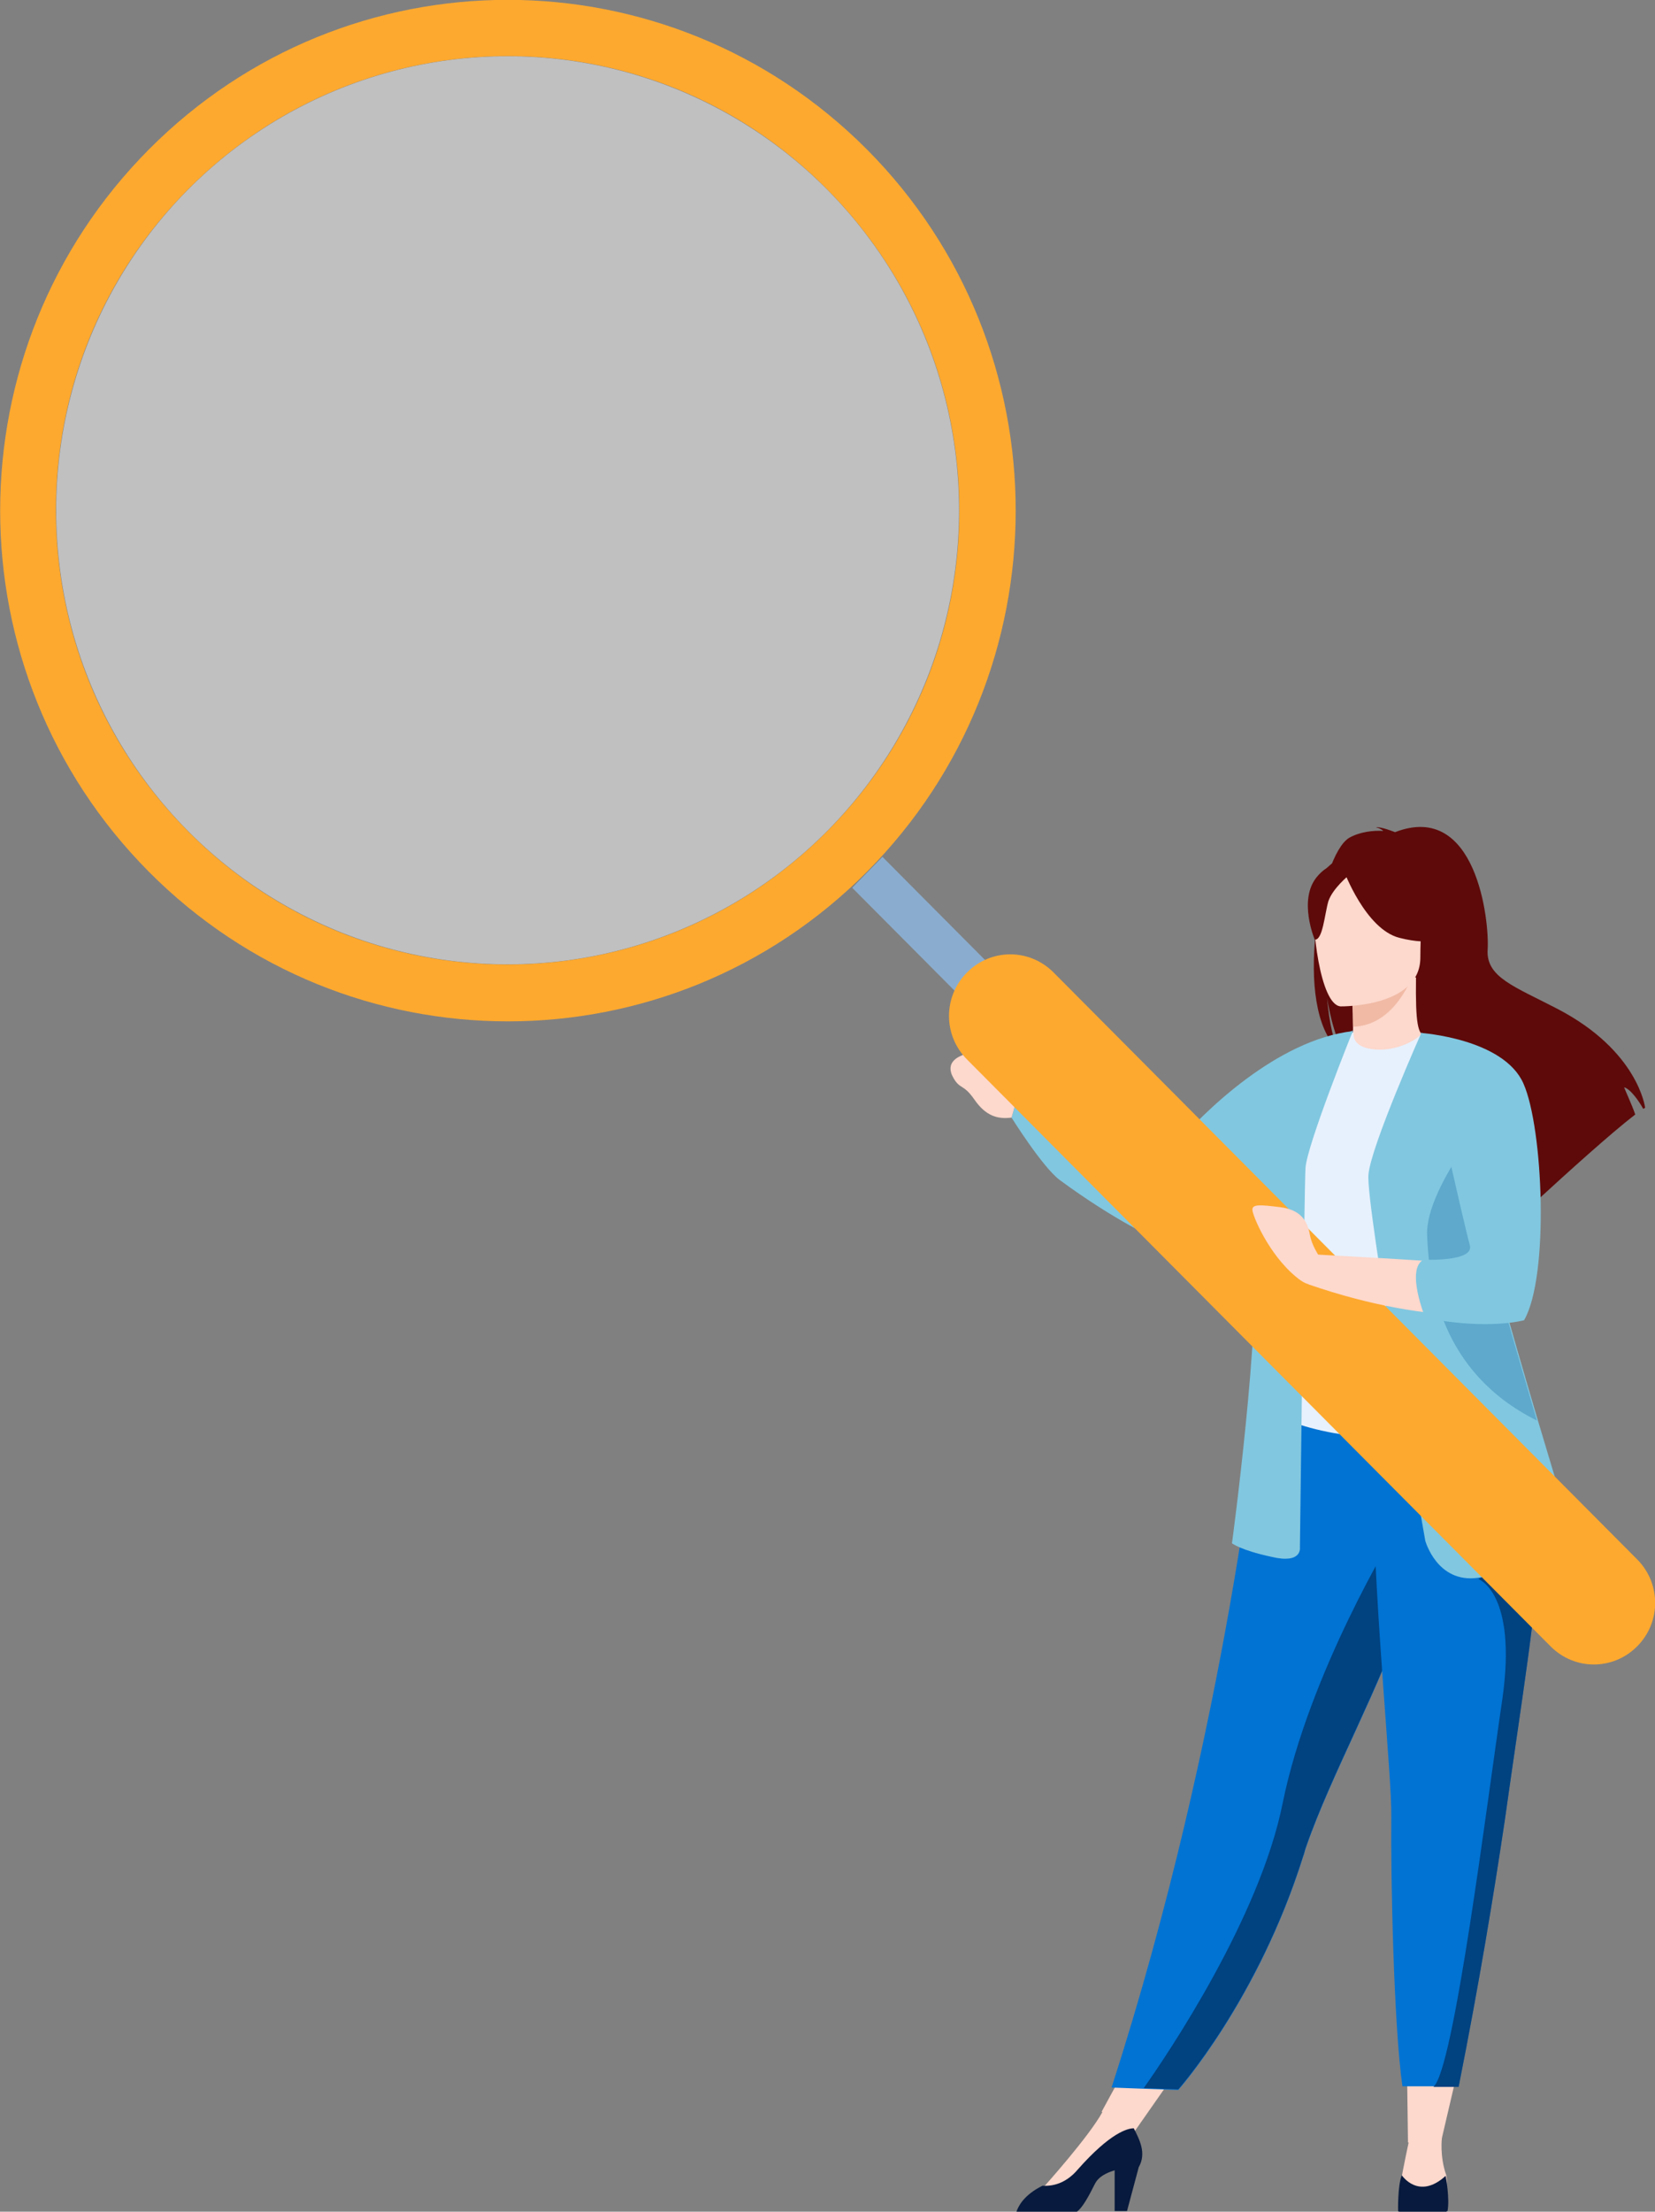
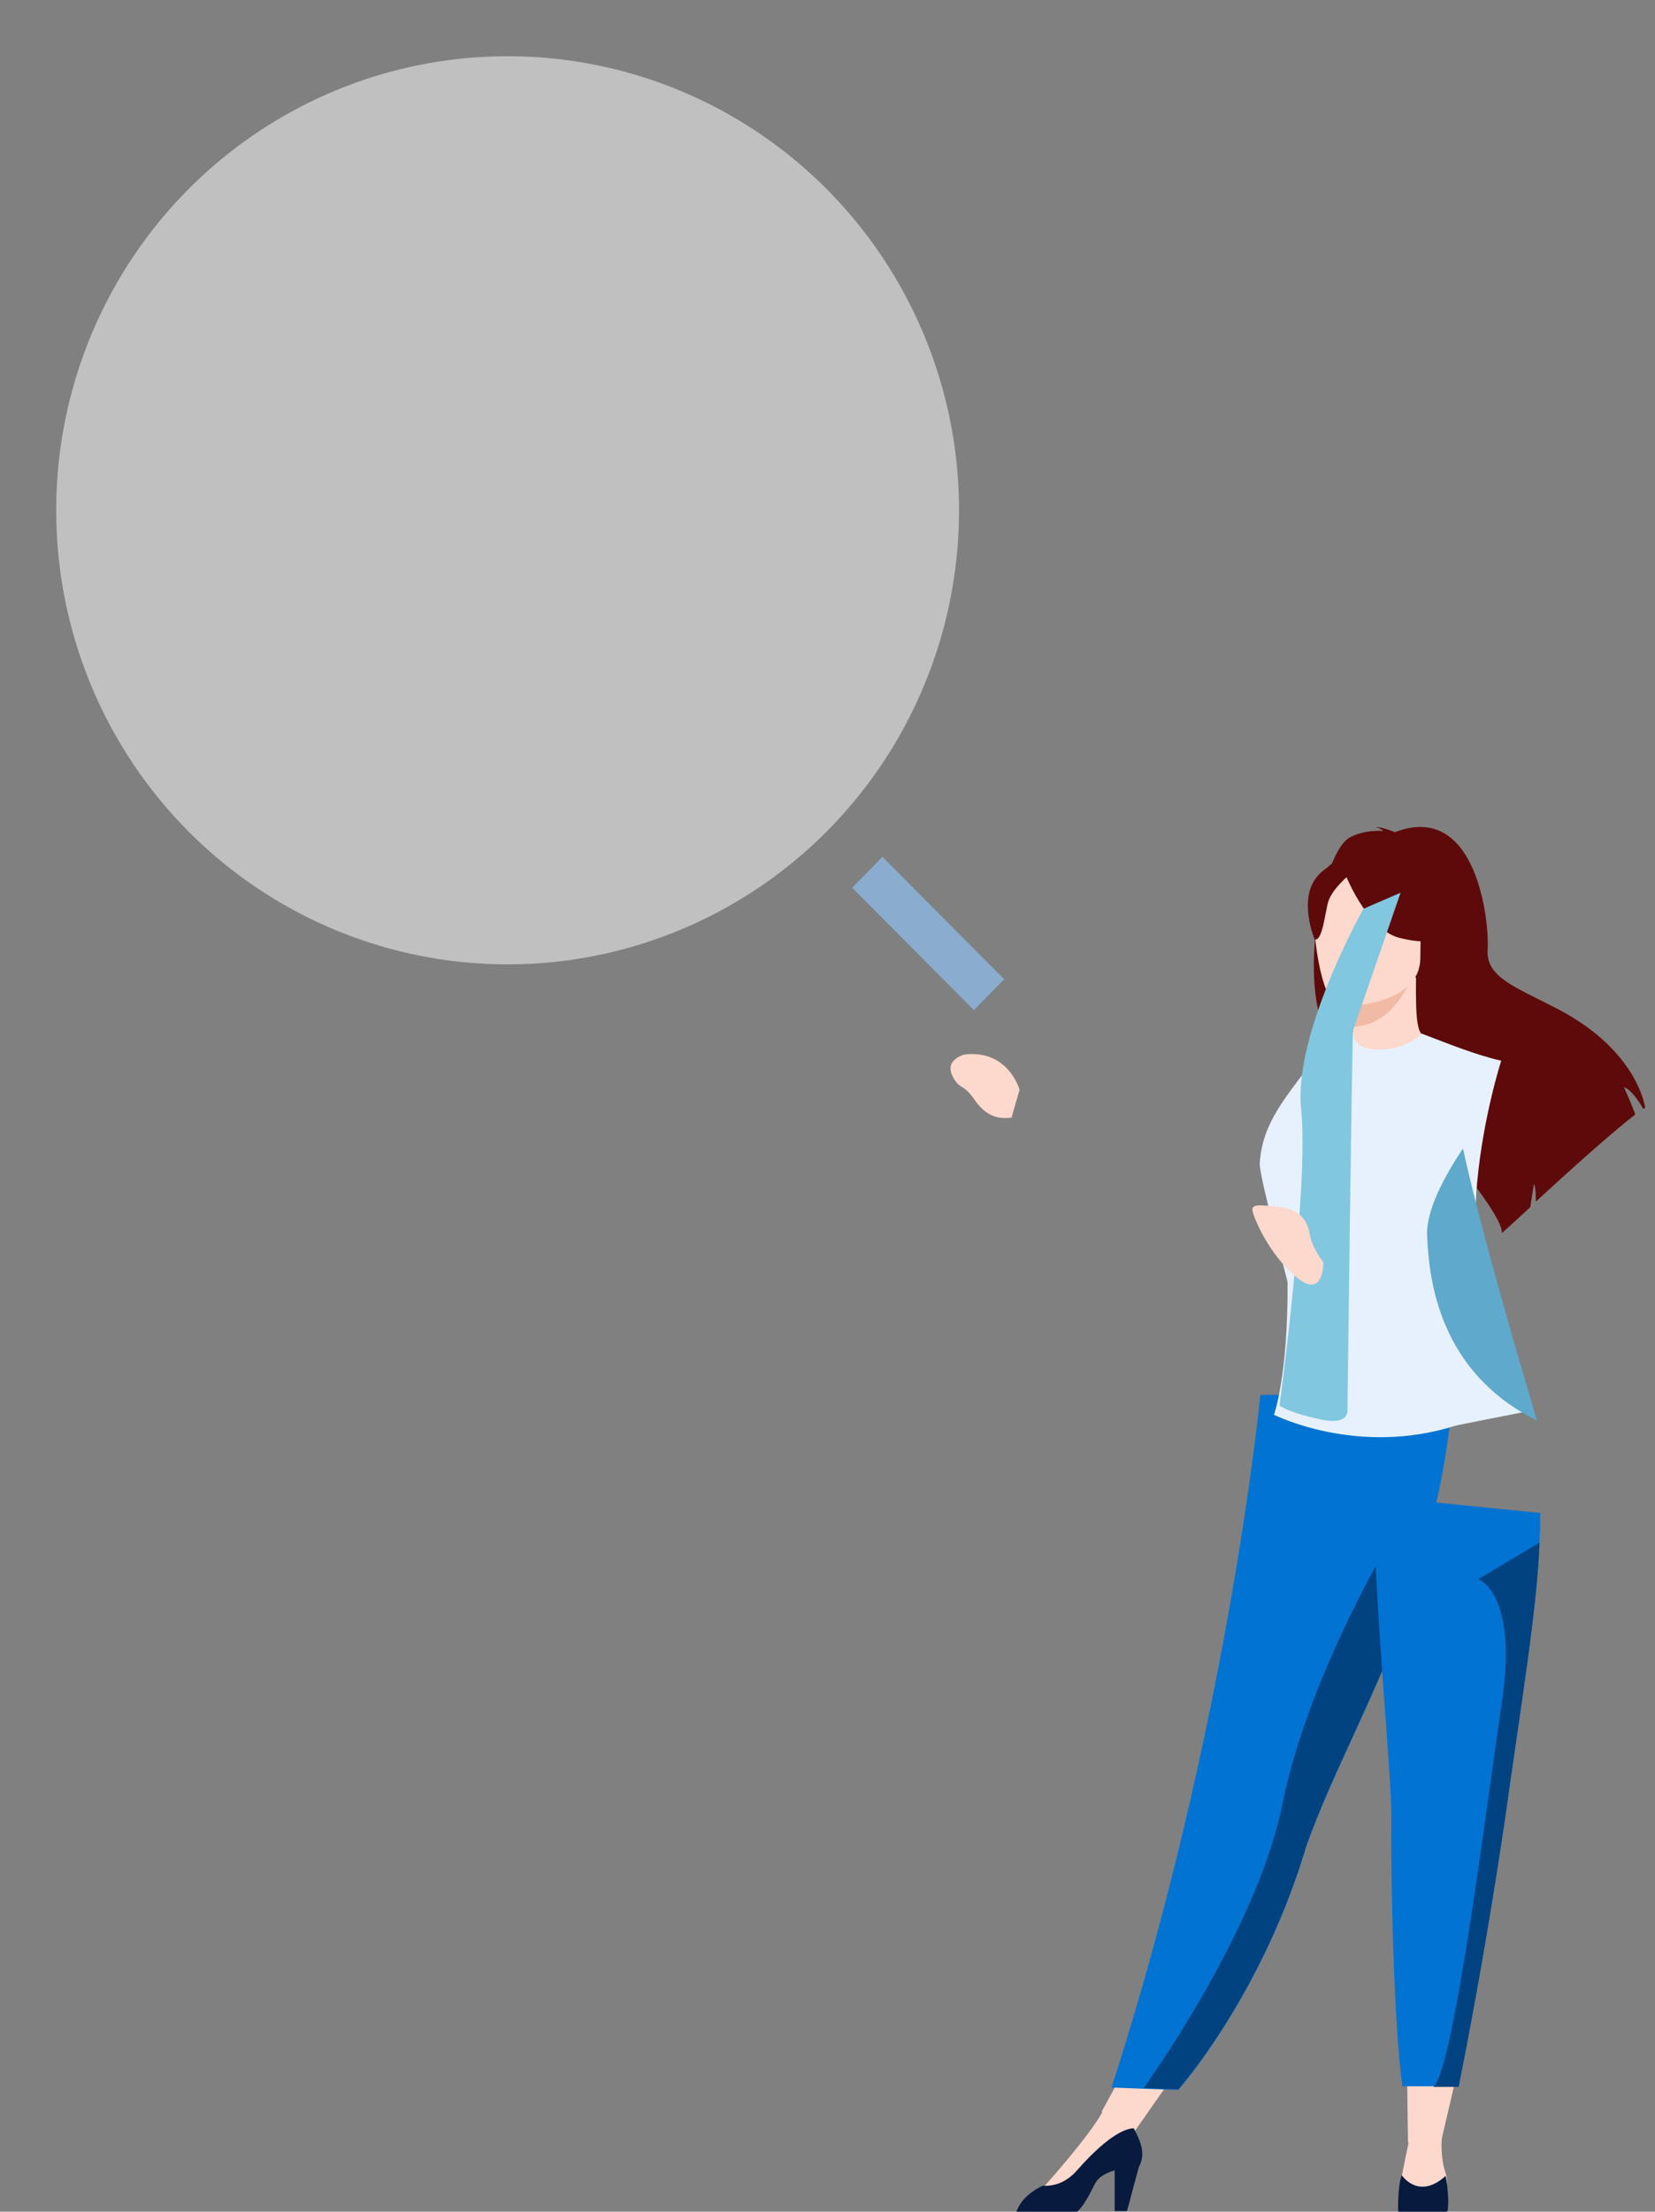
<svg xmlns="http://www.w3.org/2000/svg" version="1.1" id="レイヤー_1" x="0" y="0" viewBox="0 0 268 358" xml:space="preserve">
  <rect x="0" y="0" width="268" height="358" fill="#808080" stroke="none" />
  <style>.st1{fill:#fdd8cc}.st2{fill:#5e0a0a}.st4{fill:#0073d3}.st6{fill:#81c7e0}.st7{fill:#081a3d}.st8{fill:#014280}</style>
  <ellipse cx="82.2" cy="82.6" rx="73.1" ry="73.5" opacity=".5" fill="#fff" />
  <path class="st1" d="M236.8 331.9l-3.5 15-5.3-.1-.2-14.9zm-44.4.7l-10 14.3-4-5.1 6.1-11.2z" />
  <path class="st2" d="M218.5 135.6c1.8-1 4-1.2 5.5-1.1-.4-.4-1.2-.6-1.2-.6.9-.1 3.1.8 3.1.8 13.2-5.1 15.3 14.4 15 19-.3 4.5 4.4 6 11.3 9.6 13.1 6.8 14.2 16 14.2 16-.1.1-.2.1-.3.2-.6-1.1-2-3.2-3.1-3.5 0 .1 1.3 2.9 1.8 4.4-3.9 3-11.1 9.5-16.1 14.1 0-.9 0-2.2-.3-2.9l-.6 3.8c-2.7 2.5-4.6 4.2-4.6 4.2.3-3.7-16.5-23-25.3-28.8-2.1-3.2-2.9-8.7-3-9.2.4 4.4 1.1 6.9 1.8 8.3-7.4-6.7-3-31.5 1.8-34.3z" />
  <path class="st1" d="M218.4 171.2s4.2 2.3 7.5 1.4c3-.8 5-4.8 5-4.8-1.3-.3-1.7-2-1.6-9.6l-.6.1-9.8 1.9s.2 3.1.2 6c0 2.4-.1 4.7-.7 5z" />
  <path d="M218.9 160.2s.2 3.1.2 6c5.5-.2 8.3-5.2 9.5-7.9l-9.7 1.9z" fill="#f0baa5" />
  <path class="st2" d="M229.7 157.2s2.9-4.5 3.5-8.4c.5-2.8-.9-13.1-11.2-11.6 0 0-3 .3-5.8 2.2-2.2 1.5-5.5 4.8-1.9 13.8l.9 3 14.5 1z" />
  <path class="st4" d="M180 337.9l5.2.2 5.6.2s12.9-14.5 20.2-37.7c.2-.5.3-1.1.5-1.6 4-11.6 12.2-26.2 16.5-39.4.7-2.1 1.3-4.1 1.9-6 .2-.6.4-1.2.5-1.8 3.2-11.2 4.1-18.5 5-26.3l-31.3.3c0-.1-5.1 53.3-24.1 112.1z" />
  <path d="M208.5 207.6c.1 15-2.2 21.4-2.2 21.4s13.4 6.8 29.3 1.8c.2-.1 12-2.4 12-2.4-.3-.6-3.5-11-3.8-11.5-3.4-7.3-3.8-10.8-4.2-13-.7-4.2-.8-8.5-.4-12.5 1-10.8 3.9-19.7 3.9-19.7-4.3-1-8.4-2.7-12.9-4.4-1 1.3-4.2 2.7-7 2.6-3.2-.1-4.2-1.4-4-2.9-3.4 1.9-6.1 3.7-6.1 3.7-2.9 5-8.7 9.9-9.1 17.6-.2 1.7 4.5 18.9 4.5 19.3z" fill="#e7f1fd" />
-   <path class="st6" d="M190.3 185.4c4.6-5.4 16.5-17.1 28.8-18.5l-10.6 20.8s-.6 3.6-3.7 5.6c-7.7 5.1-17.5 7.3-17.5 7.3s-6.6-2.9-15.7-9.6c-2.8-2.1-7.8-10.1-7.8-10.1l1.3-4.5s8.5 4.8 11.5 6.1c1.7.8 5.7 2.7 8.5 4 1.8.8 3.9.4 5.2-1.1z" />
  <path class="st1" d="M217.1 162.9s12.9.2 12.9-7.9 1.7-13.5-6.6-14c-8.2-.5-9.8 2.6-10.5 5.3-.6 2.8.8 16.4 4.2 16.6z" />
  <path class="st2" d="M217.6 140.9s3.5 9.5 9 10.9c5.4 1.4 7.8-.1 7.8-.1s-4.2-3.3-5-9.1c-.1 0-9.2-6.2-11.8-1.7z" />
  <path class="st2" d="M218.4 141.7s-2.6 2.1-3.3 4.2c-.6 2.1-.9 6.3-2.2 6.2 0 0-2.7-6.4.3-10.1 3.3-4 5.2-.3 5.2-.3z" />
  <path class="st1" d="M165.1 176.4s-1.8-6.6-9-5.7c-.8.3-3.2 1.2-1.7 3.8 1.1 1.9 1.6.9 3.4 3.5 1.8 2.6 3.7 3.2 6 2.9l1.3-4.5zM233.5 346s-.4 3 .7 6.1c0 0 .9 4-3 4-3.9.1-4.8-.3-4.4-2.7.4-2.4 1.3-6.6 1.3-6.6l5.4-.8z" />
  <path class="st7" d="M226.4 357.9s.1.1.2.1h7.6c.1-.1.2-.1.2-.1.4-2-.3-5.7-.3-5.7-4.4 4-7.1-.1-7.1-.1-.7 1.7-.6 5.8-.6 5.8z" />
  <path class="st1" d="M169.1 353.9s7.2-8 9.4-12l5.3 2.7-11.9 11.2-2.8-.4v-1.5z" />
  <path class="st7" d="M164.6 358h9.8c.9-.7 1.8-2.3 2.9-4.5.6-1.2 1.9-1.8 3.2-2.2v6.6h2l1.9-7.1c1.3-2.3.1-4.5-.8-6.3-1 0-3.8.7-9.1 6.7-1.7 2-3.7 2.7-5.6 2.6h-.1c-3 1.5-3.9 3.3-4.2 4.2z" />
-   <path class="st6" d="M219.1 166.8s-7.5 18.6-7.7 22.3c-.2 3.8-.9 61.4-.9 61.4s.4 2.7-4.6 1.5c-5.1-1.1-6.4-2.2-6.4-2.2s4.8-35.6 3.5-47.9c-1.3-12.4 10.1-32.5 10.1-32.5l6-2.6z" />
+   <path class="st6" d="M219.1 166.8c-.2 3.8-.9 61.4-.9 61.4s.4 2.7-4.6 1.5c-5.1-1.1-6.4-2.2-6.4-2.2s4.8-35.6 3.5-47.9c-1.3-12.4 10.1-32.5 10.1-32.5l6-2.6z" />
  <path class="st8" d="M185.2 338l5.6.2s12.9-14.5 20.2-37.7c.2-.5.3-1.1.5-1.6 4-11.6 12.2-26.2 16.5-39.4.7-2.1 1.3-4.1 1.9-6 .2-.6.4-1.2.5-1.8l-4.6-3.5s-13.8 22.5-18.1 43.7c-3.7 18.5-18.6 40.6-22.5 46.1z" />
  <path class="st4" d="M225.3 293.9c-.1 10.3.4 34 1.8 43.8h9.1c3.4-17.1 5.7-31.2 7.5-43.3 1.4-10 2.7-18.5 3.7-25.9 1-7.4 1.7-13.6 1.9-18.9 0-.8.1-1.6.1-2.4v-2.3l-27-2.7c.2 18.1 3 45.7 2.9 51.7z" />
  <path class="st8" d="M232.1 337.8h4.1c3.4-17.1 5.7-31.2 7.5-43.3 1.4-10 2.7-18.5 3.7-25.9 1-7.4 1.7-13.6 1.9-18.9l-9.9 5.9s6.3 2.2 3.9 19.3c-2.5 16.8-7.9 60.4-11.2 62.9z" />
-   <path class="st6" d="M230.8 249.4s1.9 6.9 8.5 6c6.6-.9 16-4.9 16-4.9s-2.8-8.9-6.3-20.7c-4.2-14.2-9.5-32.6-12-44.1-.7-3.2-1.2-6-1.3-7.9l-5.5-10.7s-8.2 18.4-8.6 23c-.5 4.8 9.2 59.3 9.2 59.3z" />
  <path d="M231.1 200c.3 7.5 2.1 22.1 17.7 29.9 0 0 .1 0 .1.1-4.2-14.2-9.5-32.6-12-44.1-2.8 4.2-6 9.9-5.8 14.1z" fill="#5ea9cc" />
  <path fill="#8aadcf" d="M162.6 158.5l-4.9 5-19.7-19.8 4.9-5z" />
-   <path d="M265.1 266.5c-3.9 3.9-10.1 3.9-14 0l-94.5-95c-3.9-3.9-3.9-10.2 0-14.1 3.9-3.9 10.1-3.9 14 0l94.5 95c3.9 3.9 3.9 10.2 0 14.1zM24.1 24.2C-8 56.5-8 108.8 24.1 141.1c32.1 32.3 84.2 32.3 116.3 0 32.1-32.3 32.1-84.6 0-116.9-32.2-32.3-84.2-32.3-116.3 0zm109.8 110.4c-28.6 28.7-74.9 28.7-103.4 0-28.6-28.7-28.6-75.3 0-104 28.6-28.7 74.9-28.7 103.4 0 28.6 28.8 28.6 75.3 0 104z" fill="#fda92f" />
-   <path class="st1" d="M237.4 189.5l-7.2-22.3s9.1 2.7 13.7 5c0 0 2.9 3.7 4.6 12.3 0 0 1.9 20.5-2.3 28 0 0-13.2 2.7-34.3-4.6V203s23.1 1.2 27.8 1.8l-2.3-15.3z" />
-   <path class="st6" d="M230.1 167.2s13.4.9 16.6 8.2c3.2 7.2 4.2 31.2.1 38.3 0 0-5.6 1.6-15.6-.3-.1 0-.2 0-.4-.1 0 0-3.2-7.8-.3-9.4 0 0 8.4.4 7.5-2.4-.8-2.7-7.9-34.3-7.9-34.3z" />
  <path class="st1" d="M214.3 204.3s-1.8-2.2-2.2-4.5c-.4-2.3-1.6-4-4.8-4.4-3.2-.4-4.5-.5-4.5.4s2.6 7.2 7.1 10.9c4.5 3.8 4.4-2.4 4.4-2.4z" />
</svg>